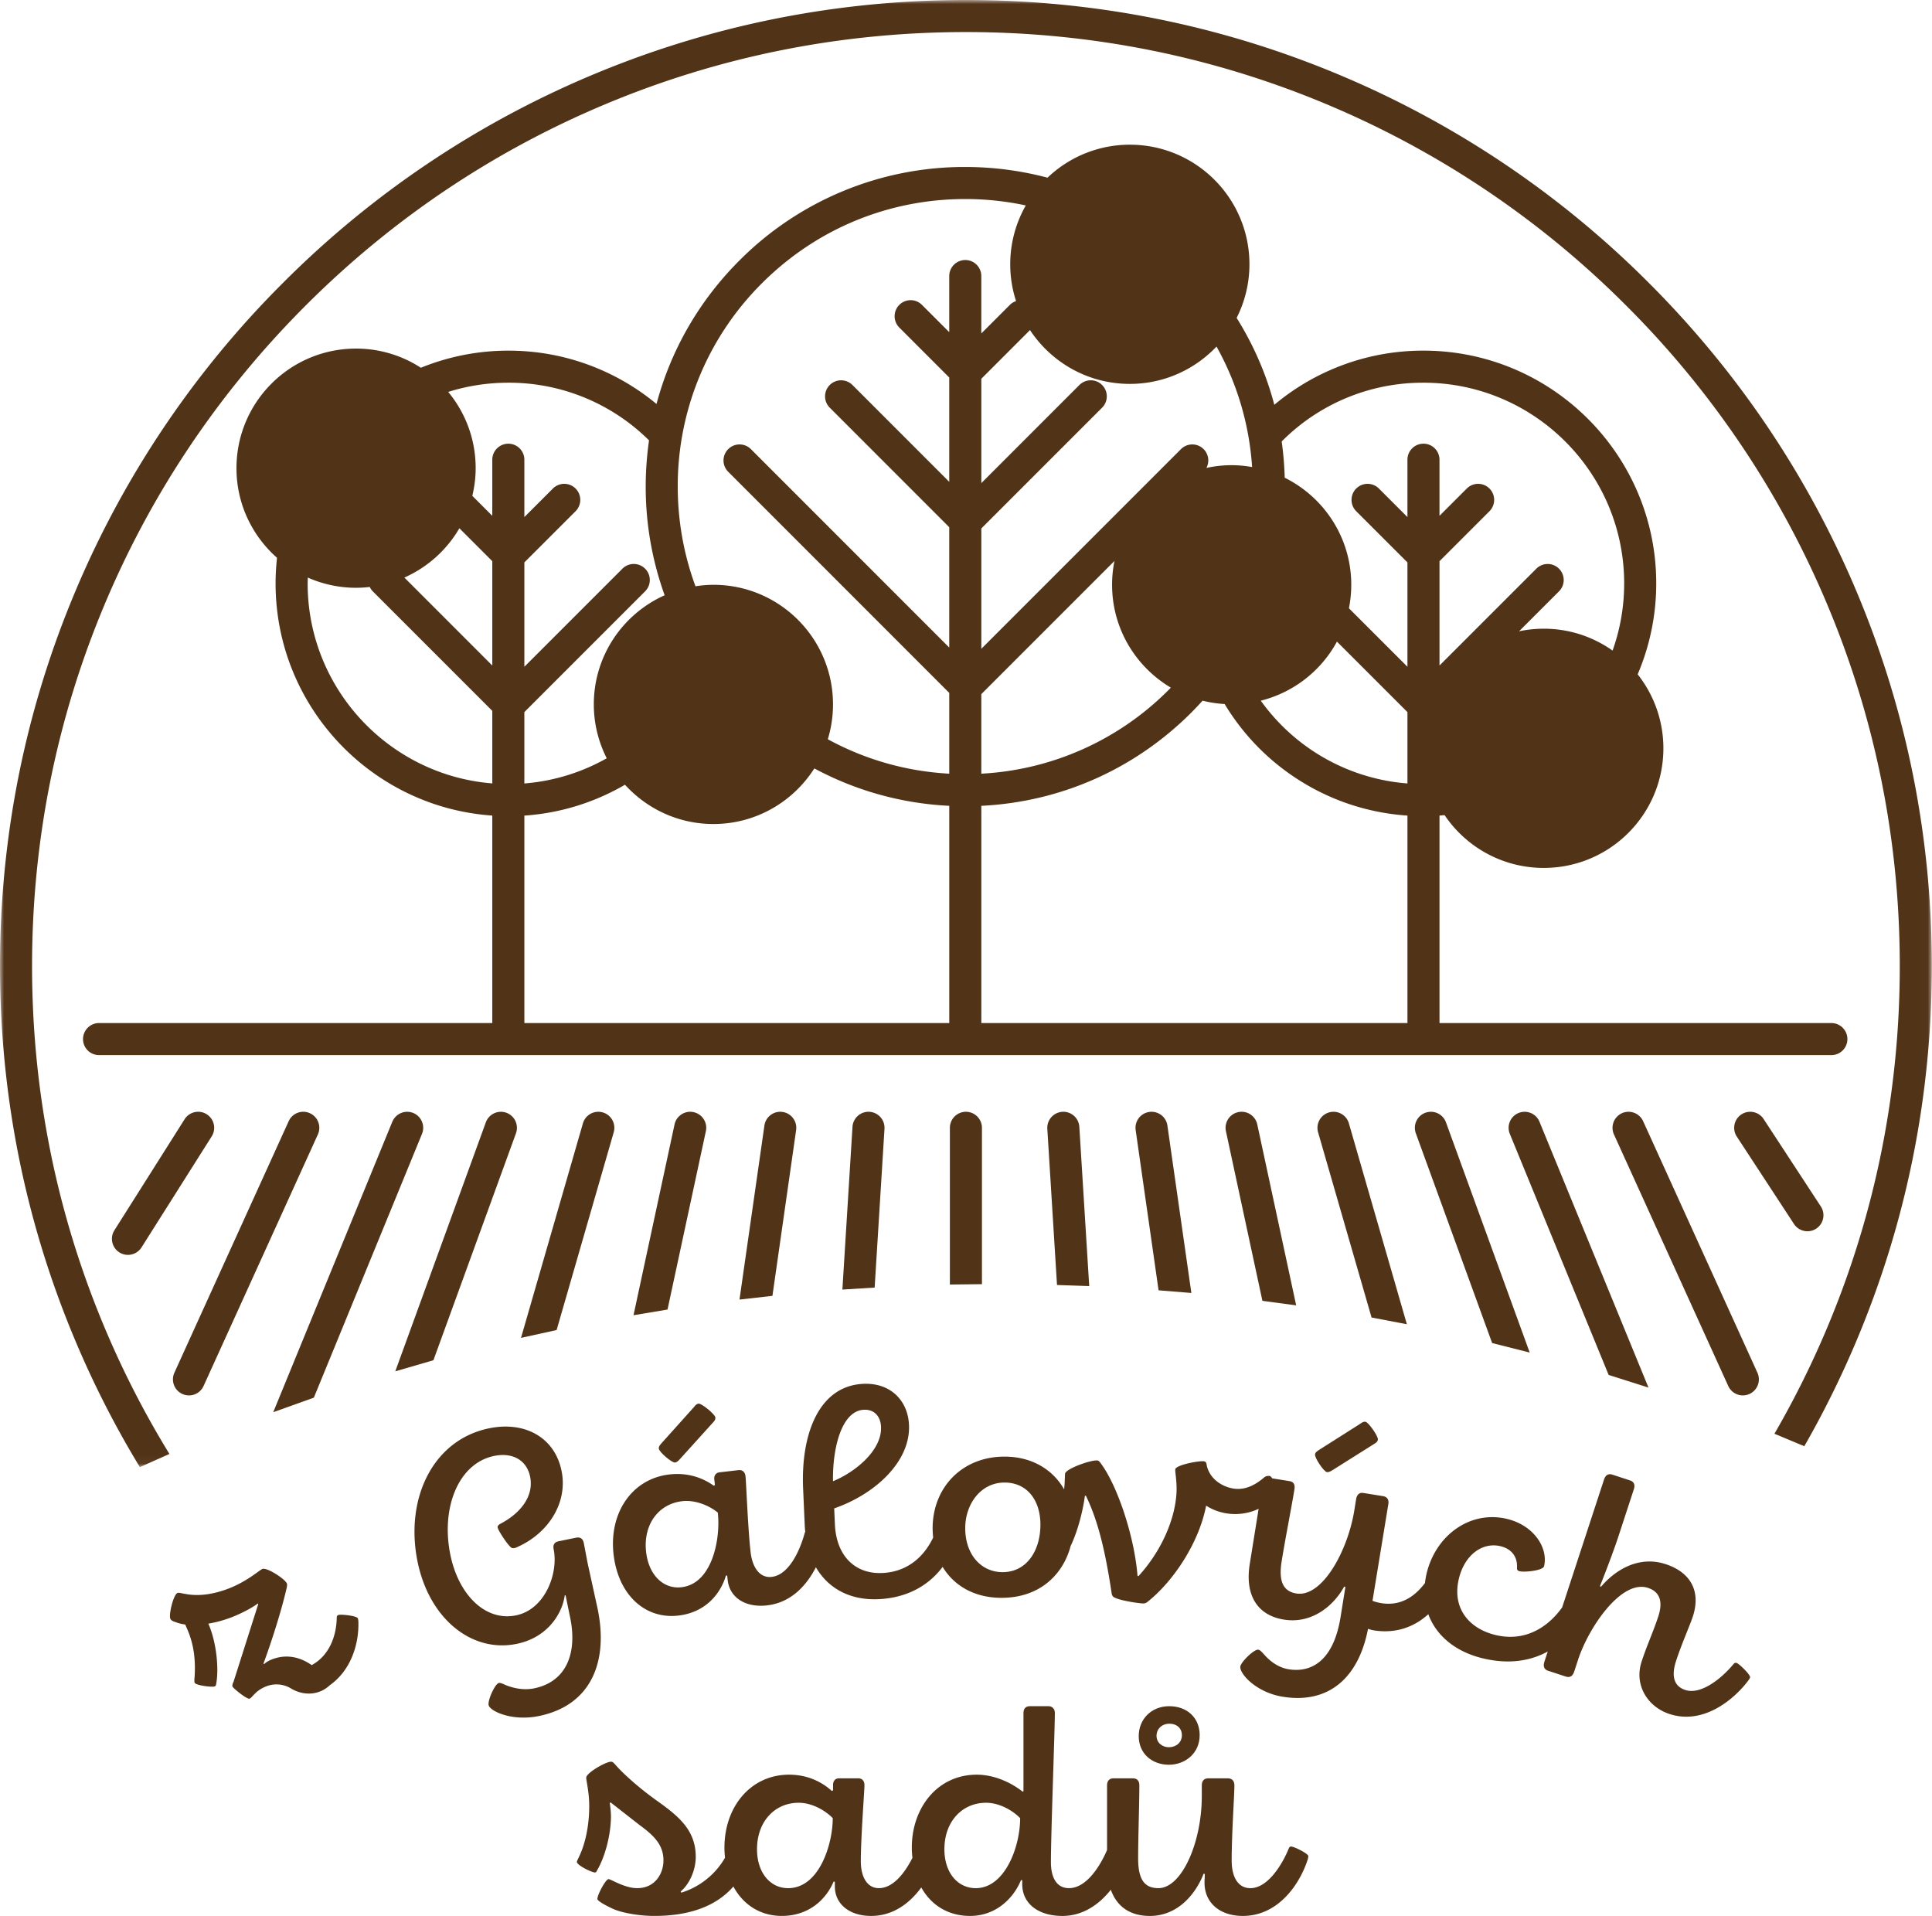
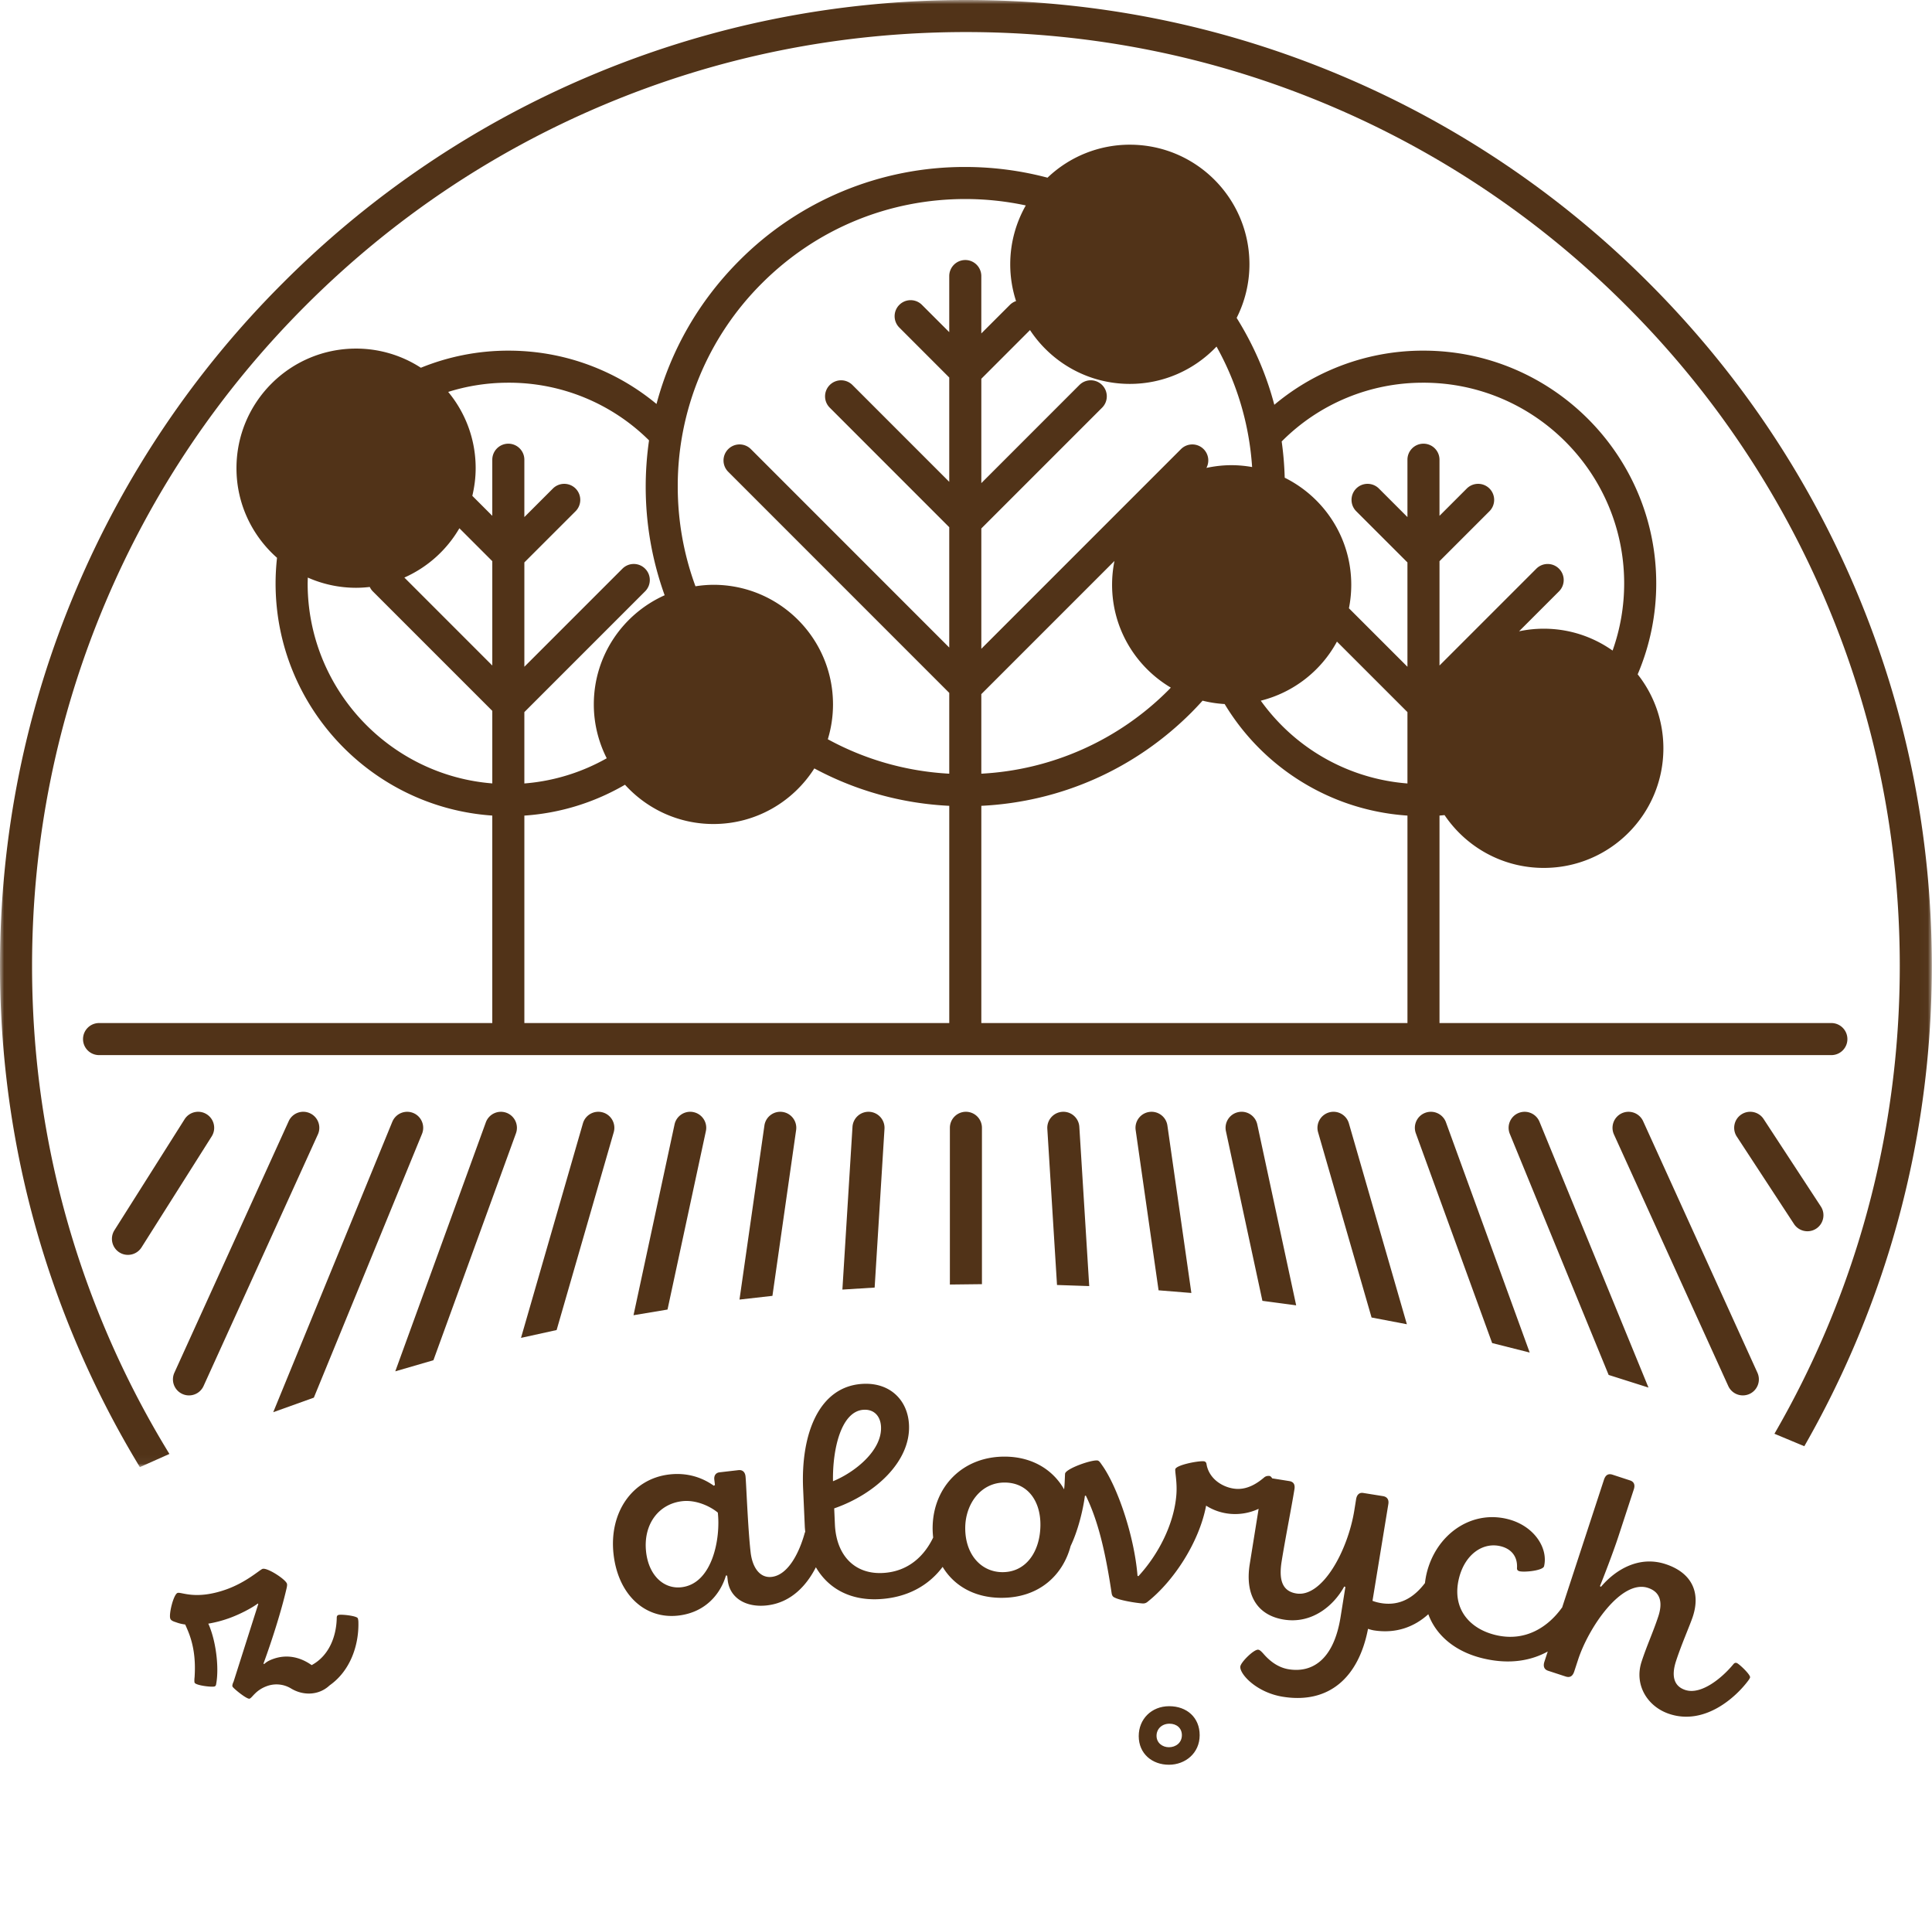
<svg xmlns="http://www.w3.org/2000/svg" xmlns:xlink="http://www.w3.org/1999/xlink" width="237" height="235">
  <defs>
    <path id="A" d="M0 0h236.978v179.952H0z" />
  </defs>
  <g fill-rule="evenodd">
    <g fill="#513318">
      <path d="M116.523 138.333v19.223l3.933-.045v-19.178a1.97 1.97 0 0 0-1.969-1.967 1.97 1.97 0 0 0-1.964 1.967m-11.947-.122l-1.239 19.964 3.957-.247 1.207-19.472a1.97 1.97 0 0 0-1.839-2.086 1.97 1.97 0 0 0-2.086 1.84m-10.805-.156l-3.057 21.347 4.041-.457 2.906-20.331c.154-1.076-.591-2.073-1.667-2.226s-2.07.594-2.223 1.667m-7.181.692c.231-1.061-.448-2.104-1.507-2.335s-2.109.448-2.335 1.507l-5.034 23.401 4.172-.696 4.704-21.877zm-15.083-.957l-7.595 26.31 4.37-.962 7.005-24.259c.3-1.042-.3-2.134-1.345-2.434s-2.134.3-2.434 1.345m-8.214 1.217a1.97 1.97 0 0 0-1.176-2.52 1.97 1.97 0 0 0-2.52 1.176l-11.109 30.54 4.679-1.361 10.126-27.834zm-15.166-1.419l-14.61 35.629 4.983-1.786 13.266-32.35c.411-1.004-.068-2.154-1.073-2.565a1.97 1.97 0 0 0-2.565 1.073m-25.761 33.389c.265.122.54.179.814.179a1.96 1.96 0 0 0 1.789-1.153l14.023-30.856c.451-.987.014-2.152-.977-2.603a1.96 1.96 0 0 0-2.603.977l-14.023 30.853c-.448.99-.011 2.155.977 2.603" />
      <path d="M14.644 153.614a1.94 1.94 0 0 0 1.048.303 1.97 1.97 0 0 0 1.667-.913l8.611-13.62c.579-.916.307-2.13-.612-2.712s-2.131-.306-2.713.61l-8.611 13.62a1.97 1.97 0 0 0 .61 2.712m115.671-17.243a1.97 1.97 0 0 0-1.84 2.083l1.189 19.158 3.951.134-1.213-19.535c-.068-1.084-1.001-1.911-2.086-1.84m10.664.017c-1.073.154-1.821 1.15-1.667 2.223l2.811 19.654 4.022.326-2.939-20.536c-.154-1.076-1.15-1.821-2.226-1.667m10.915.023c-1.064.226-1.738 1.275-1.51 2.335l4.475 20.81 4.142.553-4.772-22.191c-.229-1.06-1.274-1.738-2.335-1.507m13.573 1.376c-.3-1.042-1.39-1.644-2.434-1.342a1.97 1.97 0 0 0-1.345 2.434l6.561 22.72 4.331.828-7.113-24.64zm9.389-1.301c-1.022.371-1.547 1.498-1.176 2.52l9.362 25.73 4.606 1.162-10.272-28.237a1.97 1.97 0 0 0-2.52-1.176m27.362 33.708l-13.371-32.606a1.97 1.97 0 0 0-2.564-1.073c-1.007.411-1.486 1.562-1.073 2.565l12.122 29.565 4.887 1.55m-.657-32.674a1.97 1.97 0 0 0-2.603-.977 1.97 1.97 0 0 0-.977 2.603l14.023 30.855a1.96 1.96 0 0 0 1.788 1.153c.274 0 .55-.057.815-.175a1.97 1.97 0 0 0 .977-2.603l-14.023-30.856zm12.059-.832c-.91.594-1.162 1.815-.568 2.722l7.017 10.722a1.97 1.97 0 0 0 1.646.889c.371 0 .745-.102 1.076-.32.91-.595 1.162-1.815.568-2.722l-7.018-10.723c-.594-.907-1.81-1.162-2.721-.568M37.739 71.558l.018-.716a14.62 14.62 0 0 0 5.922 1.254 14.78 14.78 0 0 0 1.679-.102c.093.193.213.378.372.538l14.66 14.659v8.899c-12.655-1.007-22.651-11.62-22.651-24.532h0zm41.879-17.542a39.71 39.71 0 0 0-.408 5.669 39.11 39.11 0 0 0 2.324 13.326c-5.119 2.29-8.69 7.418-8.69 13.388 0 2.38.579 4.618 1.584 6.607a24.41 24.41 0 0 1-10.105 3.09v-8.752l14.812-14.812c.77-.769.77-2.012 0-2.781s-2.012-.767-2.78 0L64.324 81.782V68.984l6.284-6.28c.766-.77.766-2.012 0-2.783a1.97 1.97 0 0 0-2.783 0l-3.502 3.502v-7.038c0-1.082-.88-1.964-1.967-1.964a1.97 1.97 0 0 0-1.967 1.964v6.884l-2.449-2.451c.259-1.091.41-2.223.41-3.393a14.6 14.6 0 0 0-3.37-9.354c2.33-.734 4.808-1.13 7.377-1.13a24.38 24.38 0 0 1 17.262 7.075h0zM93.47 34.742c6.664-6.659 15.521-10.33 24.945-10.33a35.58 35.58 0 0 1 7.419.785c-1.209 2.133-1.908 4.593-1.908 7.22a14.64 14.64 0 0 0 .714 4.513 1.94 1.94 0 0 0-.757.466l-3.505 3.502V33.86c0-1.085-.879-1.967-1.964-1.967a1.97 1.97 0 0 0-1.969 1.967v6.881l-3.346-3.345a1.96 1.96 0 0 0-2.78 0c-.767.767-.767 2.012 0 2.78l6.126 6.129V59.1l-11.876-11.879a1.97 1.97 0 0 0-2.781 0c-.77.77-.77 2.017 0 2.783l14.657 14.662v14.76L92.114 55.089c-.77-.77-2.015-.77-2.783 0a1.96 1.96 0 0 0 0 2.778l27.115 27.12v9.911c-5.282-.286-10.343-1.739-14.897-4.225a14.65 14.65 0 0 0 .636-4.273c0-8.103-6.567-14.671-14.671-14.671a14.69 14.69 0 0 0-2.199.182c-1.424-3.863-2.175-7.986-2.175-12.226a35.05 35.05 0 0 1 10.33-24.943h0zm60.126 22.544a14.76 14.76 0 0 0-2.505-.229c-1.064 0-2.1.121-3.099.335a1.96 1.96 0 0 0-.341-2.302c-.766-.77-2.012-.77-2.783 0L120.38 79.579v-14.76l14.815-14.815c.769-.766.769-2.012 0-2.783a1.97 1.97 0 0 0-2.783 0L120.38 59.257V46.458l5.971-5.972c2.626 3.976 7.127 6.602 12.247 6.602 4.19 0 7.959-1.765 10.633-4.579 2.522 4.508 4.016 9.529 4.367 14.776h0zm21.021-10.345c13.575 0 24.621 11.043 24.621 24.618a24.51 24.51 0 0 1-1.421 8.238c-2.389-1.685-5.295-2.683-8.44-2.683a14.76 14.76 0 0 0-3.031.317l4.897-4.897c.77-.769.77-2.012 0-2.781s-2.012-.767-2.78 0L176.585 81.63V68.833l6.13-6.129c.766-.77.766-2.012 0-2.783a1.97 1.97 0 0 0-2.783 0l-3.348 3.348v-6.884c0-1.082-.879-1.964-1.967-1.964s-1.964.882-1.964 1.964v7.038l-3.502-3.502a1.97 1.97 0 0 0-2.783 0c-.766.77-.766 2.012 0 2.783l6.284 6.28v12.799l-7.178-7.176a14.76 14.76 0 0 0 .286-2.877c0-5.764-3.33-10.737-8.164-13.136a39.7 39.7 0 0 0-.371-4.445 24.37 24.37 0 0 1 17.39-7.207h0zm-1.964 49.155a24.41 24.41 0 0 1-12.321-4.484c-2.216-1.583-4.115-3.503-5.672-5.668 4.034-1.011 7.412-3.675 9.344-7.247l8.649 8.648v8.752zm-29.028-11.754c-.09.093-.176.191-.27.283a35 35 0 0 1-22.976 10.272V85.14l16.333-16.333a14.68 14.68 0 0 0-.292 2.921c0 5.374 2.897 10.058 7.205 12.613h0zm29.028 41.141H120.38V98.839c9.733-.475 18.817-4.493 25.756-11.432a40.54 40.54 0 0 0 1.384-1.465 14.68 14.68 0 0 0 2.709.413 28.41 28.41 0 0 0 7.821 8.456c4.318 3.082 9.333 4.872 14.604 5.226v25.445zm-56.207 0H64.324v-25.445c4.376-.294 8.569-1.592 12.343-3.785 2.685 2.953 6.543 4.817 10.848 4.817 5.212 0 9.776-2.725 12.38-6.819 5.065 2.721 10.688 4.302 16.552 4.588v26.643zM60.39 81.63L49.603 70.841a14.71 14.71 0 0 0 6.75-6.047l4.037 4.037v12.8zm-48.236 43.853a1.97 1.97 0 0 0-1.969 1.969c0 1.085.882 1.964 1.969 1.964h212.501c1.085 0 1.967-.879 1.967-1.964a1.97 1.97 0 0 0-1.967-1.969h-48.07v-25.448c.208-.014.413-.039.62-.057 2.636 3.907 7.104 6.477 12.173 6.477 8.103 0 14.671-6.567 14.671-14.671a14.6 14.6 0 0 0-3.155-9.073 28.38 28.38 0 0 0 2.278-11.153c0-15.744-12.809-28.55-28.553-28.55a28.32 28.32 0 0 0-11.465 2.397 28.3 28.3 0 0 0-6.833 4.245c-.99-3.768-2.556-7.348-4.62-10.658a14.59 14.59 0 0 0 1.569-6.573c0-8.103-6.567-14.671-14.672-14.671a14.6 14.6 0 0 0-10.098 4.046 39.36 39.36 0 0 0-10.084-1.313 38.95 38.95 0 0 0-27.723 11.483c-4.952 4.952-8.405 10.994-10.158 17.587-2.032-1.684-4.276-3.075-6.711-4.145-3.622-1.592-7.481-2.397-11.468-2.397-3.792 0-7.412.751-10.726 2.098a14.59 14.59 0 0 0-7.951-2.351c-8.103 0-14.671 6.567-14.671 14.671 0 4.382 1.931 8.302 4.974 10.991-.113 1.033-.176 2.079-.176 3.141 0 15.079 11.756 27.46 26.583 28.476v25.448H12.154z" />
    </g>
    <mask id="B" fill="#fff">
      <use xlink:href="#A" />
    </mask>
    <g fill="#513318">
      <path d="M227.667 72.368c-5.971-14.109-14.511-26.781-25.394-37.663A118.17 118.17 0 0 0 164.61 9.311C150 3.134 134.483 0 118.489 0S86.975 3.134 72.365 9.311a118.1 118.1 0 0 0-37.659 25.394A118.1 118.1 0 0 0 9.311 72.368C3.131 86.979 0 102.496 0 118.489s3.131 31.514 9.311 46.124c2.252 5.325 4.872 10.446 7.846 15.339l3.625-1.616c-2.983-4.861-5.606-9.953-7.849-15.256-5.972-14.122-9-29.125-9-44.591s3.028-30.466 9-44.588c5.77-13.643 14.03-25.891 24.551-36.414s22.771-18.781 36.414-24.554c14.122-5.972 29.125-9 44.591-9s30.468 3.028 44.591 9a114.21 114.21 0 0 1 36.411 24.554 114.14 114.14 0 0 1 24.554 36.414c5.974 14.122 9.002 29.125 9.002 44.588s-3.028 30.469-9.002 44.591c-1.866 4.412-3.996 8.672-6.373 12.778l3.664 1.53c2.354-4.112 4.469-8.373 6.331-12.775 6.177-14.61 9.311-30.127 9.311-46.124s-3.134-31.511-9.311-46.121" mask="url(#B)" />
      <path d="M143.465 211.423c.888 0 1.518.555 1.518 1.406 0 .925-.742 1.48-1.592 1.48-.778 0-1.518-.517-1.518-1.406 0-.814.629-1.48 1.592-1.48m-.074 5.034c1.999 0 3.774-1.408 3.774-3.628 0-2.146-1.554-3.553-3.738-3.553s-3.738 1.592-3.738 3.664c0 2.184 1.666 3.517 3.702 3.517" />
-       <path d="M119.7 231.595c-2.22 0-3.85-1.887-3.85-4.775 0-3.405 2.184-5.699 5.108-5.699 1.739 0 3.367 1.036 4.183 1.887 0 3.554-1.889 8.587-5.441 8.587m-23.024 0c-2.184 0-3.812-1.887-3.812-4.775 0-3.405 2.184-5.699 5.107-5.699 1.739 0 3.369 1.036 4.183 1.887 0 3.146-1.628 8.587-5.478 8.587m61.707-5.108c-.149 0-.223.075-.297.259-.702 1.739-2.48 4.849-4.701 4.849-1.628 0-2.294-1.554-2.294-3.369 0-3.405.333-7.957.333-9.216 0-.592-.295-.888-.852-.888h-2.332c-.555 0-.814.333-.814.888v1.296c0 5.663-2.443 11.288-5.33 11.288-1.813 0-2.48-1.221-2.48-3.664 0-2.48.148-6.7.148-8.957 0-.519-.259-.852-.814-.852h-2.332c-.519 0-.815.295-.815.888v7.904c-.775 1.827-2.475 4.68-4.665 4.68-1.592 0-2.222-1.406-2.222-3.183 0-3.515.482-16.249.482-18.285 0-.517-.297-.85-.815-.85h-2.22c-.519 0-.814.259-.814.888v9.55l-.112.036c-1.221-.962-3.295-2.073-5.625-2.073-4.849 0-7.959 4.109-7.959 8.92a12.21 12.21 0 0 0 .074 1.284c-.927 1.84-2.366 3.713-4.11 3.713-1.48 0-2.22-1.443-2.22-3.294 0-2.924.445-8.625.445-9.327 0-.556-.297-.852-.778-.852h-2.332c-.445 0-.74.295-.74.814v.666l-.148.074c-1.185-1.073-2.924-1.999-5.256-1.999-4.627 0-7.921 3.85-7.921 8.958 0 .425.029.834.069 1.234a9.4 9.4 0 0 1-5.365 4.281l-.074-.149c.999-.814 1.851-2.516 1.851-4.255 0-3.183-1.999-4.887-4.516-6.7-2.222-1.556-4.331-3.405-5.441-4.701-.185-.185-.259-.259-.443-.259-.63 0-3.036 1.37-3.036 1.963 0 .369.369 1.776.369 3.479 0 2.48-.517 4.664-1.183 6.07-.112.259-.333.666-.333.778 0 .407 1.813 1.295 2.22 1.295.112 0 .185-.074.259-.259.925-1.554 1.703-4.257 1.703-6.699a11 11 0 0 0-.149-1.554l.112-.075 3.553 2.776c1.777 1.295 2.924 2.443 2.924 4.331 0 1.629-1.036 3.405-3.22 3.405-1.556 0-3.22-1.109-3.517-1.109-.333 0-1.369 1.887-1.369 2.442 0 .222.962.778 2.035 1.259 1.073.445 3.072.814 4.959.814 4.07 0 7.49-1.072 9.689-3.609 1.21 2.256 3.333 3.609 5.933 3.609 3.405 0 5.478-2.109 6.367-4.219l.148.038v.555c0 2.22 1.851 3.627 4.442 3.627 2.78 0 4.808-1.644 6.16-3.492 1.212 2.175 3.306 3.492 5.983 3.492 3.22 0 5.366-2.22 6.255-4.404l.148.038v.481c0 2.368 1.961 3.886 4.923 3.886 2.537 0 4.543-1.436 5.942-3.214.728 2.036 2.32 3.214 4.793 3.214 3.48 0 5.663-2.775 6.589-5.181l.148.036c0 .185-.036.74-.036 1.073 0 2.37 1.776 4.071 4.701 4.071 4.367 0 6.995-3.924 7.957-6.92.038-.112.074-.297.074-.408 0-.333-1.776-1.185-2.109-1.185m-85.057-29.093l-1.251-5.714-.455-2.401c-.112-.544-.425-.782-.969-.669l-2.139.439c-.544.113-.695.484-.598.956.612 2.972-1.049 7.395-4.602 8.126-3.771.776-7.057-2.517-8.063-7.413-1.185-5.766.978-11.237 5.366-12.138 2.285-.47 4.002.538 4.413 2.532.491 2.392-1.153 4.507-3.716 5.827-.232.161-.318.292-.237.502.125.428 1.391 2.36 1.748 2.437.16.044.485-.024.651-.133 3.71-1.632 6.23-5.363 5.41-9.351-.834-4.062-4.468-6.112-8.892-5.202-6.89 1.415-10.357 8.629-8.762 16.389 1.423 6.926 6.608 11.189 12.157 10.048 3.916-.803 5.627-3.877 5.885-5.933l.109-.023.567 2.755c.873 4.243-.393 7.829-4.419 8.657-1.45.297-2.781-.109-3.523-.41-.335-.158-.626-.286-.808-.249-.47.095-1.382 2.097-1.256 2.715.149.725 2.835 2.024 6.171 1.339 6.527-1.342 8.501-6.812 7.213-13.085" />
-       <path d="M82.803 179.389c.22-.026.387-.193.586-.402l4.098-4.533c.2-.21.294-.369.268-.591-.047-.404-1.691-1.742-2.059-1.7-.22.026-.356.152-.583.44l-4.061 4.528c-.196.246-.256.365-.235.549.051.442 1.617 1.752 1.985 1.709m84.705-5c-.219-.035-.383.051-.68.265l-5.135 3.262c-.255.184-.345.283-.374.464-.071.44 1.082 2.124 1.449 2.183.219.036.425-.081.674-.229l5.173-3.256c.247-.148.381-.276.416-.494.065-.402-1.156-2.136-1.522-2.195" />
      <path d="M122.912 192.834c-2.627-.041-4.555-2.255-4.505-5.512.045-2.887 1.937-5.523 4.899-5.478 2.813.044 4.37 2.327 4.323 5.288-.05 3.22-1.792 5.747-4.716 5.702m-16.933-19.919c1.295-.057 2.039.837 2.095 2.094.13 2.921-3.235 5.591-5.891 6.673-.068-3.999 1.022-8.641 3.795-8.767m-22.384 21.77c-2.169.25-4.003-1.439-4.334-4.308-.389-3.382 1.518-5.912 4.422-6.246 1.729-.199 3.464.645 4.371 1.397.359 3.125-.636 8.717-4.46 9.157m129.446 9.29c-.142-.047-.27-.011-.398.142-1.361 1.658-3.936 3.814-5.906 3.17-1.443-.473-1.718-1.771-1.13-3.565.69-2.11 1.708-4.386 2.054-5.441 1.013-3.096-.252-5.419-3.346-6.432-3.202-1.049-6.084.616-7.921 2.781l-.13-.081c.347-.821 1.64-4.175 2.25-6.04l1.911-5.839c.173-.528.03-.925-.461-1.085l-2.146-.702c-.528-.173-.865.027-1.061.626l-5.132 15.673c-.017.02-.032.024-.048.048-1.592 2.208-4.355 4.213-8.099 3.319-3.241-.773-5.386-3.265-4.517-6.902.704-2.953 2.905-4.52 5.102-3.996 1.439.344 2.106 1.378 2.03 2.654-.017.225.066.359.318.419.612.146 2.873-.077 3.001-.616.534-2.232-1.239-5.015-4.551-5.805-4.501-1.075-8.733 1.987-9.859 6.703a10.27 10.27 0 0 0-.199 1.164c-1.275 1.682-2.986 2.846-5.357 2.466-.402-.065-.761-.161-1.079-.286l1.944-11.873c.081-.511-.121-.882-.669-.969l-2.412-.387c-.475-.077-.784.211-.873.76l-.217 1.352c-.797 4.971-3.934 10.728-7.115 10.217-1.863-.298-2.134-1.88-1.8-3.963.458-2.85 1.213-6.628 1.566-8.821.089-.549-.078-.912-.626-1.001l-2.101-.336c-.109-.17-.223-.285-.333-.294-.295-.023-.449.041-.604.14-.834.716-2.048 1.553-3.526 1.439-1.366-.104-3.152-1.019-3.568-2.87.005-.072-.03-.113-.027-.149-.02-.225-.158-.347-.344-.362-.775-.059-3.452.481-3.491.998-.03.405.249 1.616.137 3.092-.273 3.581-2.192 7.333-4.659 10.006l-.107-.045c-.402-4.968-2.504-11.031-4.386-13.625-.234-.351-.369-.511-.555-.525-.849-.065-3.902 1.04-3.948 1.631-.024.332-.036.963-.069 1.406a17.91 17.91 0 0 1-.048.508c-1.36-2.395-3.875-3.964-7.146-4.014-5.256-.083-8.905 3.675-8.982 8.634a10.24 10.24 0 0 0 .066 1.287c-.999 2.094-2.927 4.204-6.231 4.352-3.44.154-5.657-2.193-5.824-5.964l-.087-1.961c5.034-1.744 9.377-5.753 9.177-10.229-.136-3.033-2.306-5.196-5.598-5.048-5.435.241-7.693 6.123-7.39 12.891l.205 4.623c.011.22.035.433.054.647a.55.55 0 0 0-.075.173c-.604 2.193-1.946 5.104-4.041 5.345-1.471.17-2.373-1.18-2.584-3.019-.335-2.905-.544-8.617-.626-9.317-.063-.55-.39-.811-.868-.757l-2.318.267c-.44.051-.701.38-.642.894l.077.662-.139.09c-1.299-.93-3.134-1.651-5.449-1.384-4.597.528-7.43 4.728-6.846 9.804.571 4.964 3.862 7.975 7.944 7.505 3.382-.389 5.2-2.722 5.841-4.918l.152.02.063.552c.253 2.207 2.253 3.391 4.826 3.096 2.995-.345 4.891-2.508 5.992-4.677 1.51 2.597 4.186 4.071 7.671 3.916 3.589-.161 6.219-1.736 7.877-3.963 1.388 2.311 3.874 3.747 7.044 3.795 4.854.075 7.737-2.865 8.658-6.353.895-1.862 1.515-4.376 1.75-6.153l.113-.029c1.51 3.085 2.409 6.904 3.173 12.01.053.265.152.421.405.514.571.303 2.403.627 3.363.701a.83.83 0 0 0 .647-.211c3.161-2.508 6.305-7.244 7.169-11.783.85.547 1.898.924 3.042 1.011a6.8 6.8 0 0 0 3.398-.621l-1.087 6.766c-.616 3.838.938 6.299 4.19 6.821 3.399.546 6.076-1.648 7.401-4.061l.14.06-.592 3.691c-.87 5.41-3.612 6.843-6.353 6.403-1.498-.24-2.538-1.233-3.168-1.972-.288-.307-.424-.404-.57-.428-.511-.083-2.115 1.498-2.202 2.045-.142.877 1.923 3.196 5.212 3.725 5.665.91 9.303-2.368 10.449-8.332a4.63 4.63 0 0 0 .683.185c2.763.443 5.009-.43 6.714-1.976.969 2.648 3.358 4.618 6.708 5.417 3.316.791 5.948.253 7.941-.843l-.405 1.241c-.184.562-.042.96.451 1.121l2.145.702c.564.184.879-.063 1.063-.626l.472-1.443c1.29-3.94 5.297-9.871 8.569-8.801 1.547.508 1.824 1.804 1.271 3.492-.635 1.935-1.399 3.554-2.054 5.561-.933 2.849.721 5.532 3.429 6.418 4.326 1.417 8.147-2.044 9.692-4.148a1.34 1.34 0 0 0 .185-.327c.104-.318-1.355-1.691-1.635-1.783m-172.646 2.777c-1.293 1.197-3.191 1.263-4.697.35-.941-.571-2.024-.623-2.927-.303-1.43.508-1.81 1.427-2.158 1.553-.315.112-2.027-1.284-2.101-1.494-.038-.106.006-.317.14-.6l3.027-9.517-.059-.057c-.681.516-2.165 1.317-3.56 1.812a14.79 14.79 0 0 1-2.516.657c.122.232.22.509.306.755.705 1.988 1.005 4.826.665 6.637-.02.164-.065.259-.203.309-.315.11-2.321-.121-2.445-.47-.036-.104-.032-.421 0-.666.109-1.688.005-3.419-.615-5.164-.16-.454-.356-.894-.538-1.299-.411-.051-.799-.149-1.118-.273-.482-.143-.65-.28-.711-.454-.197-.559.401-2.969.889-3.144.454-.16 2.207.907 5.974-.43 2.443-.865 4.1-2.395 4.448-2.519.559-.197 2.799 1.247 2.997 1.804.038.106.03.304-.069.692-.606 2.611-1.732 6.192-2.811 9.127l.095.045c.264-.25.588-.445 1.112-.63 1.708-.606 3.343-.203 4.709.764 2.109-1.14 3.013-3.464 3.075-5.723-.005-.235.029-.365.202-.427.315-.11 2.275.098 2.385.411.038.106.065.291.068.408.087 2.796-.941 5.989-3.517 7.805l-.044.041z" />
    </g>
  </g>
</svg>